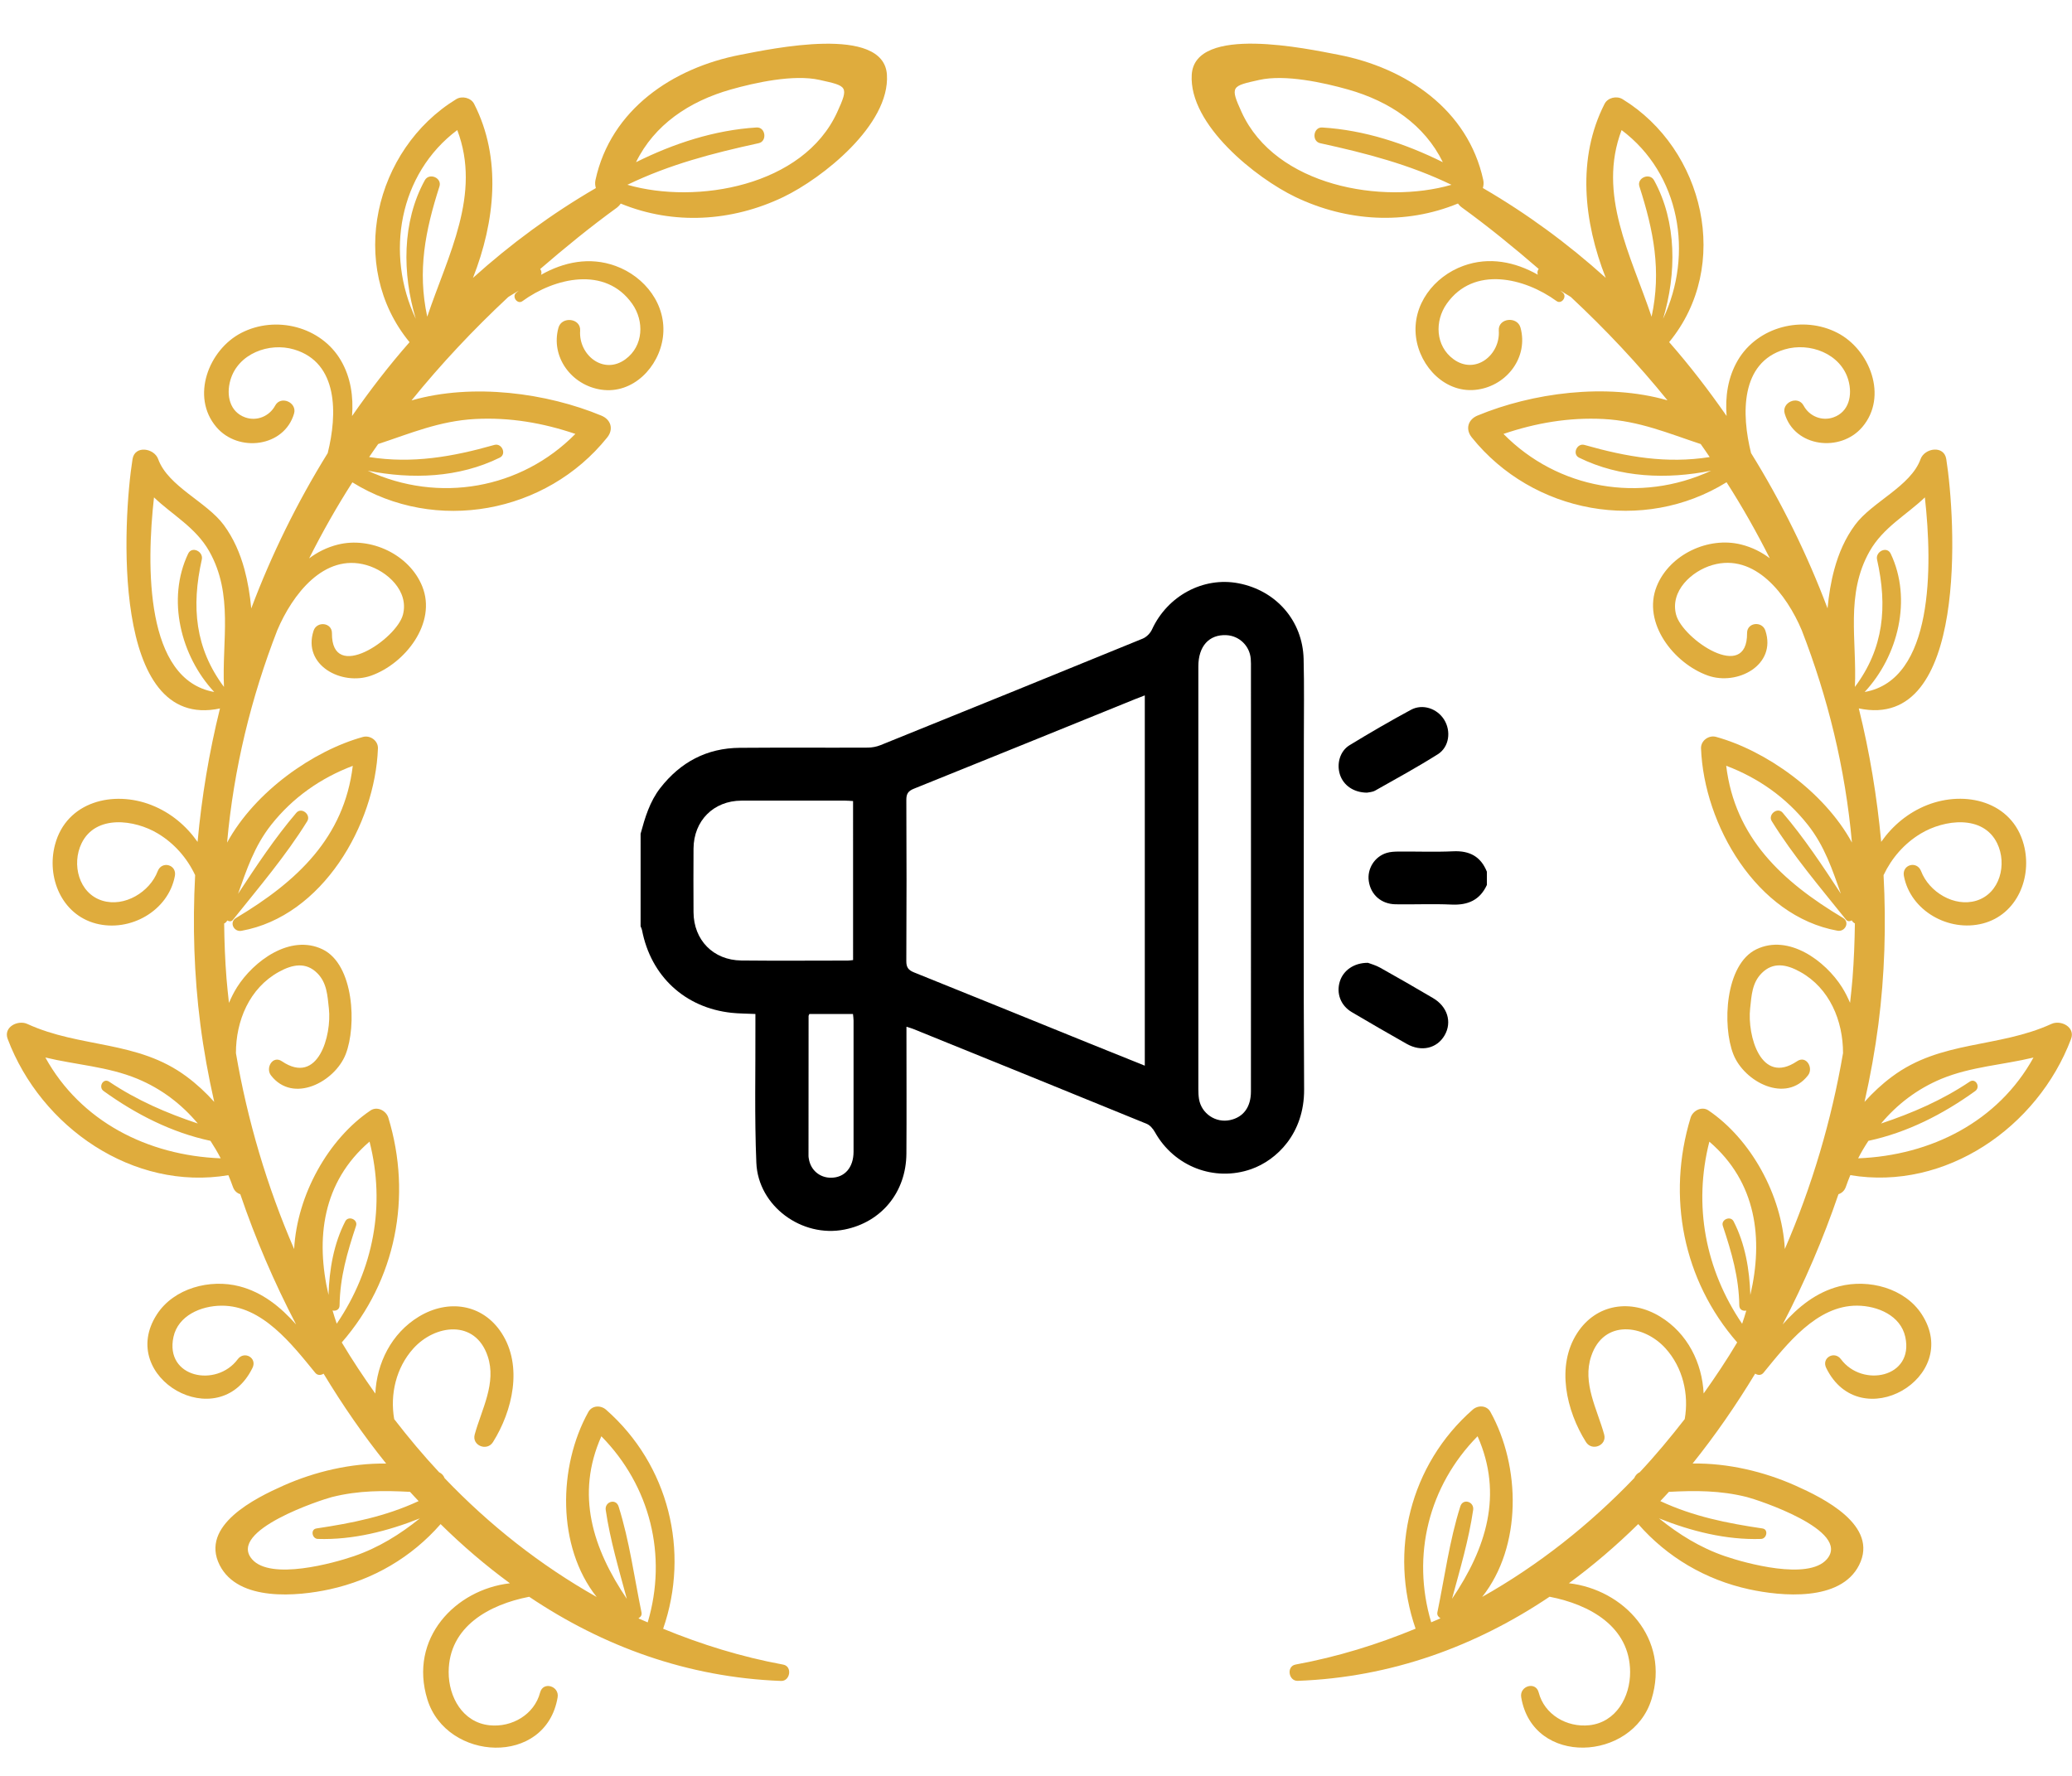
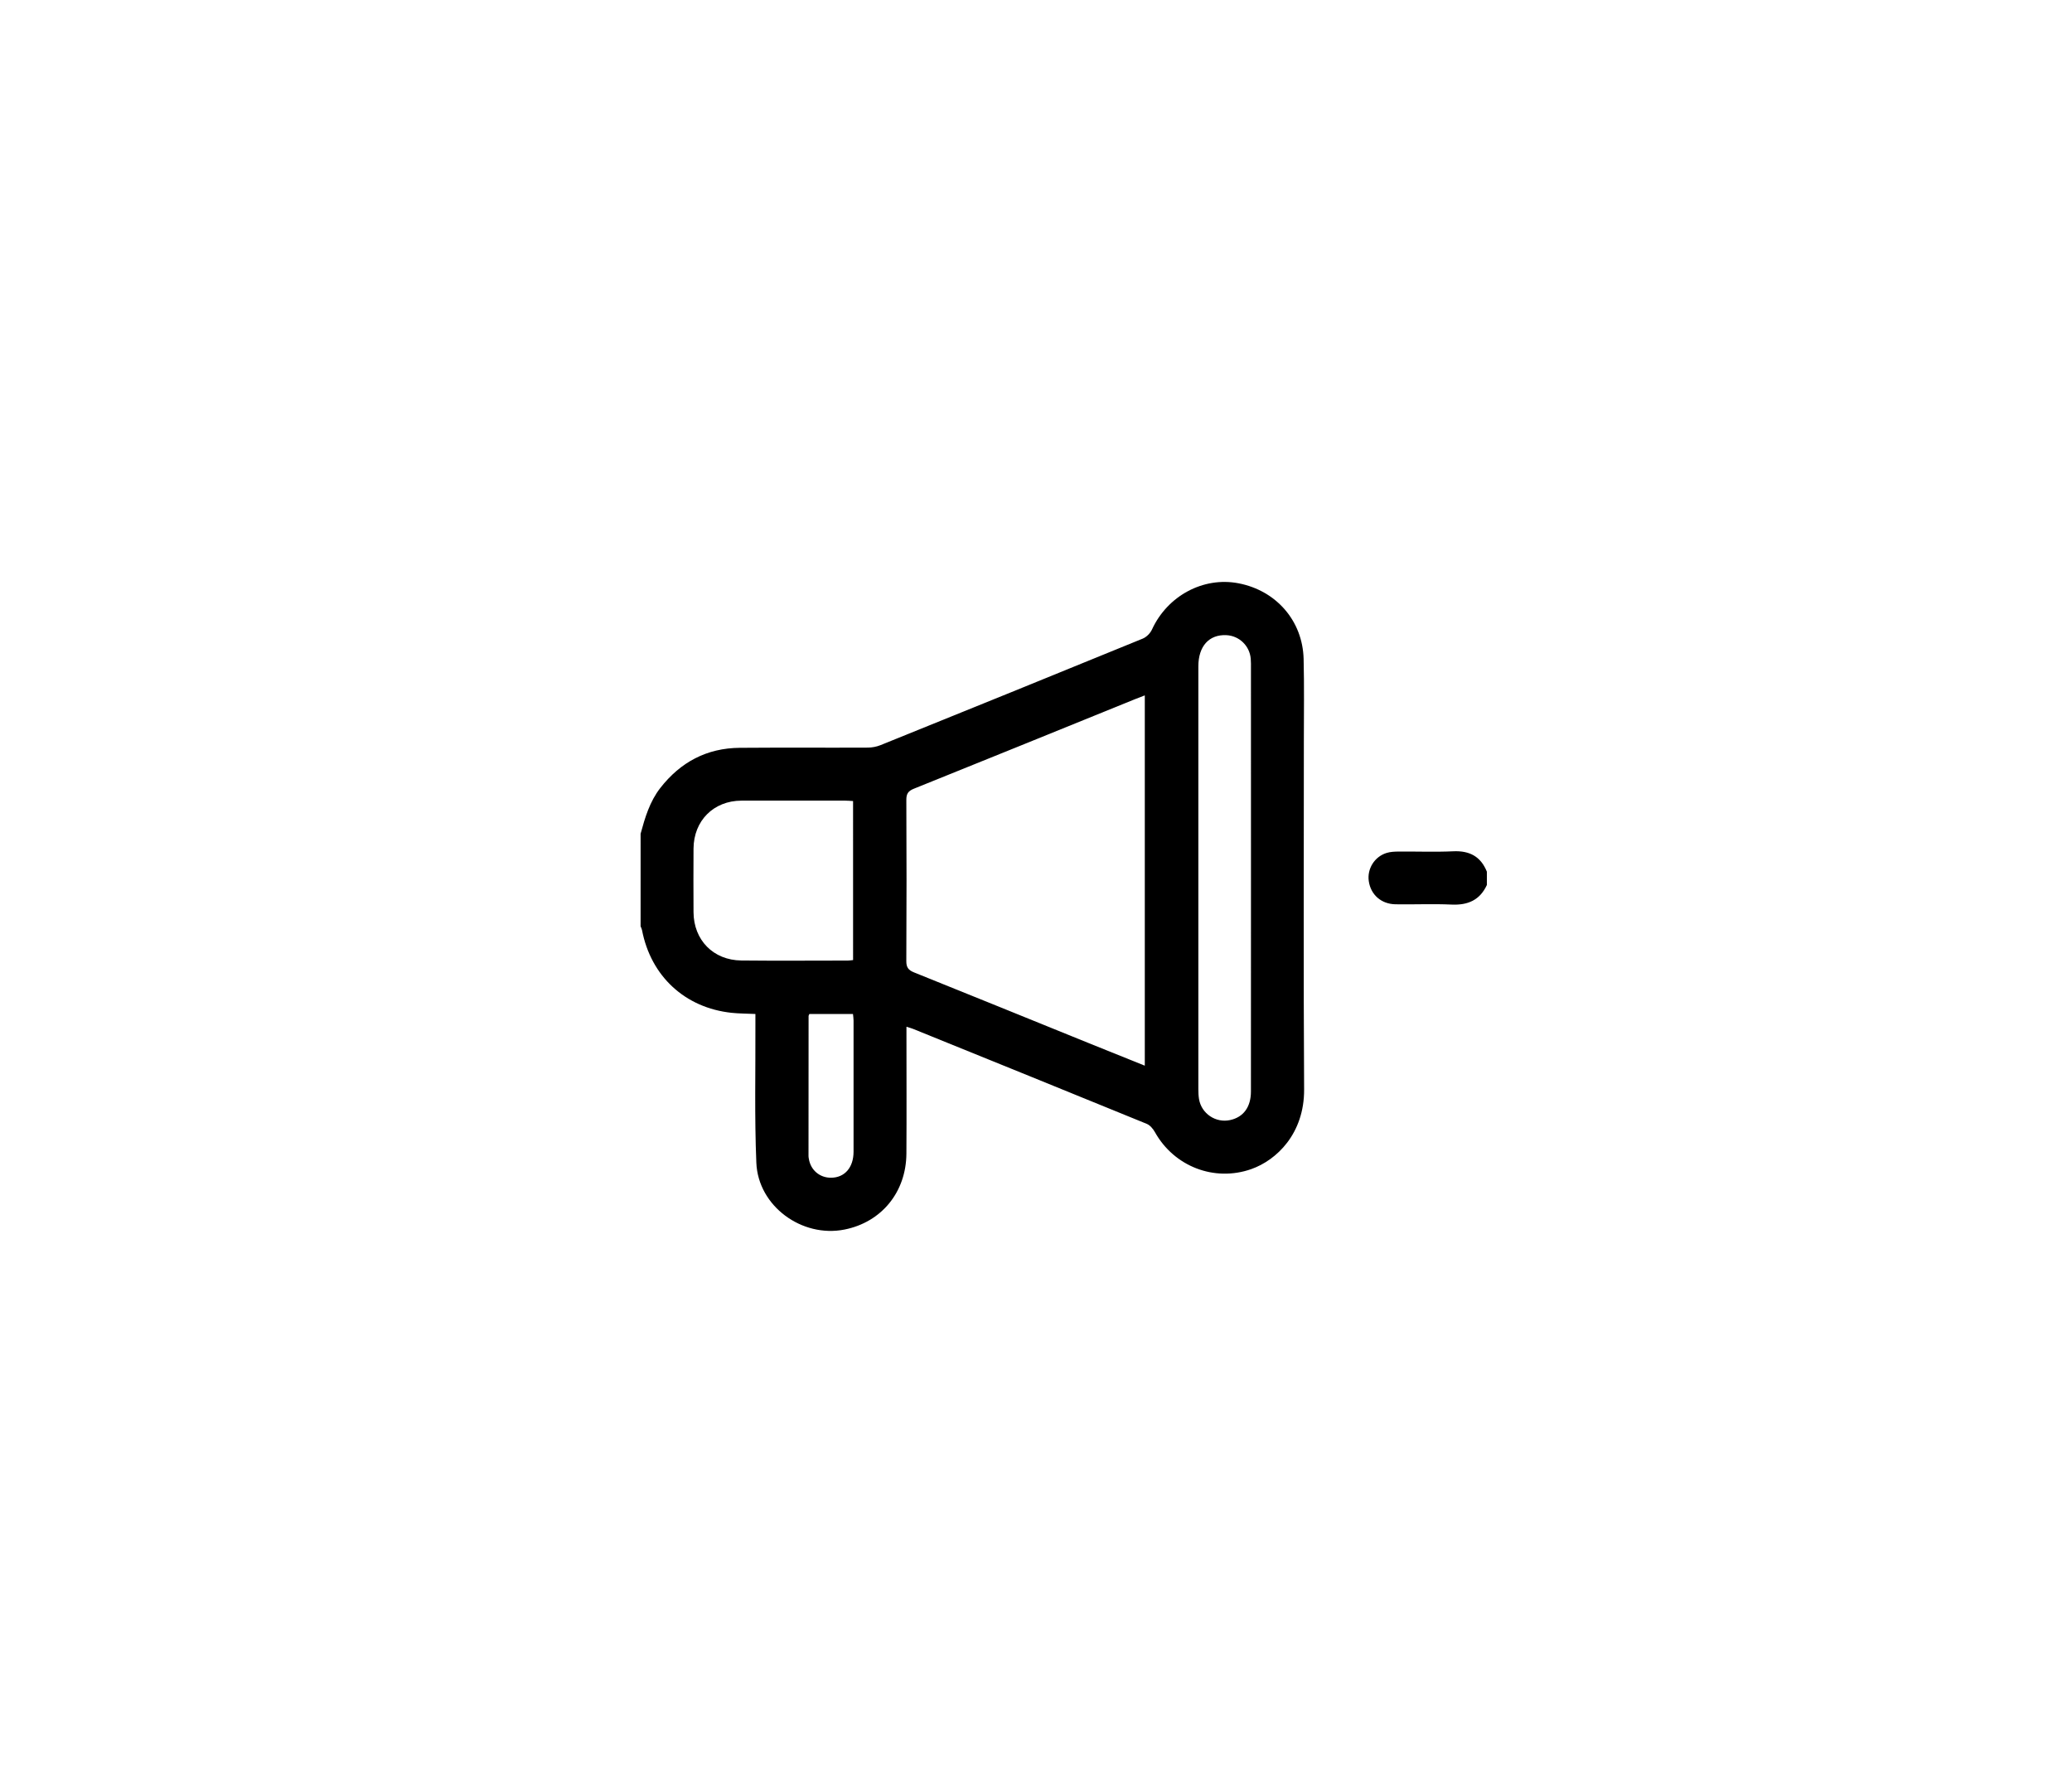
<svg xmlns="http://www.w3.org/2000/svg" version="1.1" id="Слой_1" x="0px" y="0px" width="112px" height="96px" viewBox="0 0 112 96" enable-background="new 0 0 112 96" xml:space="preserve">
-   <path fill="#DFAC3D" d="M33.554,11.005c2.846,1.17,6.005,0.98,8.786-0.353c2.109-1.011,5.771-3.904,5.602-6.614  c-0.171-2.71-6.268-1.394-7.916-1.077c-3.669,0.706-7.012,2.963-7.838,6.769c-0.035,0.162-0.017,0.306,0.021,0.437  c-2.39,1.388-4.608,3.022-6.643,4.855c1.196-3.042,1.562-6.472,0.062-9.407c-0.172-0.336-0.657-0.445-0.969-0.253  c-4.424,2.707-5.911,9.021-2.521,13.135c-1.114,1.266-2.144,2.605-3.108,3.993c0.079-1.043-0.064-2.083-0.604-3.007  c-1.07-1.832-3.521-2.45-5.386-1.486c-1.756,0.907-2.745,3.443-1.344,5.089c1.185,1.394,3.669,1.088,4.199-0.73  c0.176-0.601-0.718-0.994-1.021-0.431c-0.31,0.577-0.988,0.86-1.615,0.64c-0.843-0.297-1.04-1.199-0.807-2.011  c0.411-1.439,2.094-2.065,3.448-1.662c2.394,0.713,2.34,3.496,1.814,5.602c-1.643,2.651-3.032,5.469-4.133,8.396  c-0.068-0.736-0.188-1.455-0.367-2.113c-0.235-0.865-0.589-1.685-1.125-2.407c-0.923-1.245-3.006-2.076-3.539-3.552  c-0.214-0.594-1.263-0.768-1.386,0c-0.514,3.215-1.208,14.743,4.727,13.479c-0.59,2.374-0.989,4.789-1.211,7.214  c-0.61-0.87-1.447-1.579-2.488-1.989c-2.061-0.813-4.595-0.197-5.217,2.133c-0.473,1.768,0.355,3.784,2.214,4.27  c1.845,0.48,3.912-0.687,4.264-2.574c0.114-0.614-0.709-0.835-0.929-0.256c-0.424,1.121-1.792,1.961-2.993,1.592  c-1.279-0.394-1.668-1.976-1.122-3.1c0.761-1.565,2.869-1.287,4.127-0.528c0.892,0.537,1.58,1.329,2.012,2.249  c-0.143,2.705-0.059,5.408,0.283,8.072c0.177,1.376,0.43,2.775,0.749,4.186c-0.449-0.5-0.945-0.963-1.496-1.371  c-2.646-1.971-5.74-1.527-8.608-2.844c-0.507-0.23-1.306,0.164-1.06,0.813c1.801,4.775,6.783,8.229,11.929,7.363  c0.083,0.205,0.168,0.408,0.241,0.621c0.076,0.228,0.229,0.353,0.403,0.408c0.813,2.396,1.828,4.76,3.016,7.041  c-0.837-0.945-1.82-1.742-3.066-2.063c-1.584-0.409-3.538,0.095-4.459,1.52c-2.211,3.418,3.351,6.614,5.169,2.889  c0.265-0.543-0.446-0.938-0.798-0.467c-1.151,1.553-3.951,1-3.475-1.201c0.251-1.158,1.488-1.688,2.597-1.693  c2.193-0.018,3.81,2.092,5.069,3.63c0.125,0.151,0.31,0.136,0.449,0.045c1.025,1.696,2.151,3.329,3.382,4.859  c-1.909-0.025-3.863,0.44-5.55,1.19c-1.511,0.672-4.533,2.154-3.449,4.301c1.008,1.994,4.215,1.685,5.945,1.308  c2.357-0.515,4.436-1.738,5.997-3.526c1.179,1.163,2.431,2.235,3.748,3.199c-2.956,0.339-5.48,2.986-4.462,6.28  c1.036,3.353,6.409,3.635,7.04-0.114c0.103-0.609-0.784-0.885-0.947-0.261c-0.312,1.19-1.521,1.896-2.732,1.771  c-1.456-0.152-2.217-1.531-2.211-2.884c0.01-2.45,2.19-3.644,4.352-4.063c3.986,2.679,8.55,4.36,13.615,4.55  c0.496,0.019,0.622-0.787,0.119-0.882c-2.278-0.42-4.436-1.094-6.493-1.939c1.453-4.189,0.305-8.861-3.085-11.841  c-0.287-0.252-0.757-0.239-0.958,0.123c-1.635,2.944-1.712,7.271,0.45,10.001c-3.052-1.721-5.803-3.896-8.219-6.423  c-0.053-0.138-0.151-0.253-0.297-0.32c-0.855-0.914-1.659-1.878-2.428-2.871c-0.235-1.34,0.102-2.786,1.035-3.819  c1.171-1.3,3.345-1.593,4.019,0.418c0.487,1.448-0.325,2.861-0.702,4.229c-0.166,0.598,0.663,0.929,0.986,0.415  c1.06-1.688,1.627-4.112,0.469-5.896c-1.032-1.592-2.902-1.844-4.476-0.887c-1.489,0.905-2.272,2.514-2.352,4.157  c-0.635-0.896-1.248-1.813-1.813-2.763c2.924-3.354,3.817-7.881,2.518-12.146c-0.116-0.382-0.602-0.638-0.965-0.394  c-2.28,1.541-3.969,4.559-4.128,7.492c-1.466-3.381-2.524-6.955-3.146-10.59c-0.004-1.748,0.727-3.511,2.315-4.391  c0.743-0.412,1.466-0.546,2.078,0.063c0.525,0.524,0.554,1.203,0.632,1.922c0.157,1.437-0.577,4.174-2.541,2.844  c-0.499-0.337-0.899,0.365-0.59,0.764c1.195,1.543,3.45,0.354,4.038-1.142c0.598-1.525,0.458-4.851-1.251-5.673  c-1.75-0.842-3.73,0.635-4.625,2.053c-0.17,0.271-0.309,0.554-0.433,0.843c-0.048-0.438-0.097-0.876-0.132-1.313  c-0.08-1.004-0.116-1.998-0.128-2.98c0.074-0.029,0.127-0.093,0.17-0.162c0.101,0.059,0.222,0.068,0.307-0.038  c1.374-1.72,2.854-3.453,4.013-5.326c0.22-0.356-0.309-0.785-0.59-0.455c-1.156,1.354-2.163,2.876-3.149,4.378  c0.464-1.299,0.874-2.567,1.792-3.731c1.167-1.477,2.68-2.532,4.41-3.187c-0.468,3.871-3,6.247-6.31,8.223  c-0.387,0.229-0.119,0.771,0.293,0.694c4.38-0.787,7.225-5.742,7.377-9.861c0.016-0.418-0.423-0.727-0.813-0.618  c-2.673,0.74-5.831,2.941-7.341,5.712c0.361-4.024,1.304-7.852,2.712-11.477c0.814-1.926,2.528-4.188,4.827-3.525  c1.12,0.323,2.304,1.405,1.965,2.685c-0.347,1.314-3.861,3.704-3.836,0.996c0.006-0.584-0.818-0.666-0.993-0.134  c-0.614,1.873,1.528,2.993,3.114,2.428c1.836-0.654,3.558-2.845,2.761-4.824c-0.692-1.724-2.794-2.708-4.572-2.257  c-0.58,0.146-1.093,0.404-1.542,0.742c0.709-1.406,1.484-2.78,2.337-4.11c4.496,2.789,10.475,1.688,13.775-2.427  c0.355-0.442,0.204-0.963-0.311-1.177c-2.936-1.22-6.937-1.78-10.268-0.824c1.59-1.964,3.34-3.827,5.225-5.586  c0.03-0.019,0.061-0.04,0.091-0.059c0.163-0.097,0.322-0.195,0.483-0.292c-0.049,0.043-0.102,0.082-0.15,0.125  c-0.234,0.213,0.081,0.638,0.344,0.447c1.732-1.263,4.481-1.924,5.938,0.144c0.655,0.931,0.614,2.275-0.365,2.994  c-1.188,0.874-2.542-0.233-2.451-1.542c0.047-0.681-0.998-0.797-1.173-0.159c-0.434,1.578,0.707,3.108,2.31,3.346  c1.718,0.256,3.133-1.225,3.338-2.844c0.22-1.734-0.97-3.266-2.56-3.844c-1.4-0.509-2.805-0.212-4.027,0.479  c0.042-0.111,0.02-0.226-0.048-0.312c1.337-1.154,2.711-2.276,4.163-3.329C33.443,11.149,33.503,11.079,33.554,11.005z   M40.895,6.891c-2.274,0.141-4.476,0.863-6.516,1.877c0.988-2.019,2.866-3.29,5.12-3.929c1.325-0.375,3.405-0.833,4.803-0.519  c1.497,0.335,1.599,0.331,0.95,1.749c-1.832,4.001-7.605,4.998-11.339,3.92c2.278-1.1,4.605-1.705,7.097-2.249  C41.482,7.639,41.384,6.86,40.895,6.891z M32.506,77.641c2.64,2.684,3.581,6.445,2.505,10.061c-0.162-0.071-0.328-0.139-0.488-0.21  c0.001-0.009-0.001-0.017,0-0.021c0.102-0.057,0.183-0.153,0.153-0.304c-0.391-1.896-0.655-3.887-1.238-5.729  c-0.144-0.455-0.761-0.261-0.696,0.189c0.235,1.609,0.712,3.217,1.141,4.805C32.042,83.706,31.103,80.797,32.506,77.641z   M22.164,80.646c0.151,0.17,0.31,0.334,0.464,0.5c-1.79,0.83-3.587,1.188-5.525,1.479c-0.333,0.05-0.235,0.559,0.077,0.566  c1.88,0.063,3.775-0.418,5.517-1.112c-1.072,0.864-2.229,1.585-3.563,2.043c-1.117,0.383-4.502,1.321-5.507,0.17  c-1.362-1.56,3.777-3.229,4.314-3.364C19.388,80.563,20.748,80.572,22.164,80.646z M19.975,61.712  c0.874,3.438,0.22,6.907-1.773,9.843c-0.082-0.236-0.156-0.474-0.226-0.712c0.173,0.04,0.375-0.041,0.379-0.271  c0.021-1.532,0.415-2.87,0.891-4.307c0.113-0.342-0.415-0.564-0.581-0.246c-0.628,1.217-0.865,2.613-0.908,3.982  C17.051,66.957,17.422,63.904,19.975,61.712z M2.452,57.166c1.654,0.398,3.372,0.489,4.968,1.148  c1.323,0.549,2.406,1.387,3.271,2.42C9,60.17,7.4,59.479,5.897,58.471c-0.318-0.212-0.599,0.29-0.296,0.508  c1.738,1.252,3.671,2.242,5.775,2.692c0.198,0.306,0.386,0.617,0.553,0.945C7.978,62.462,4.358,60.619,2.452,57.166z M12.107,37.133  c-1.56-2.082-1.772-4.332-1.198-6.889c0.095-0.425-0.532-0.746-0.739-0.313c-1.167,2.455-0.406,5.528,1.409,7.475  c-3.732-0.655-3.674-6.773-3.255-10.519c0.989,0.948,2.253,1.621,2.984,2.909C12.632,32.134,11.99,34.644,12.107,37.133z   M25.692,22.65c1.869-0.098,3.664,0.214,5.409,0.806c-2.937,2.983-7.386,3.768-11.223,1.988c2.389,0.476,4.921,0.386,7.136-0.705  c0.385-0.19,0.114-0.801-0.29-0.688c-2.282,0.648-4.437,1.022-6.77,0.656c0.163-0.234,0.321-0.471,0.488-0.704  C22.179,23.431,23.759,22.751,25.692,22.65z M23.094,17.121c-0.536-2.487-0.11-4.644,0.66-7.042c0.15-0.467-0.556-0.763-0.792-0.333  c-1.24,2.252-1.219,5.065-0.487,7.487c-1.662-3.508-0.912-7.837,2.242-10.202C26.037,10.508,24.216,13.78,23.094,17.121z" />
-   <path fill="#DFAC3D" d="M79.012,11.209c1.45,1.052,2.825,2.174,4.161,3.329c-0.065,0.085-0.089,0.201-0.047,0.312  c-1.224-0.691-2.626-0.988-4.026-0.479c-1.59,0.578-2.779,2.11-2.56,3.844c0.204,1.62,1.619,3.101,3.338,2.844  c1.604-0.238,2.742-1.769,2.312-3.346c-0.176-0.638-1.222-0.522-1.174,0.159c0.09,1.309-1.264,2.417-2.453,1.542  c-0.977-0.719-1.019-2.063-0.361-2.994c1.458-2.068,4.203-1.407,5.938-0.144c0.264,0.191,0.578-0.233,0.346-0.447  c-0.049-0.043-0.103-0.082-0.15-0.125c0.162,0.098,0.32,0.196,0.482,0.292c0.029,0.019,0.062,0.041,0.093,0.059  c1.885,1.76,3.634,3.622,5.224,5.586c-3.328-0.957-7.332-0.396-10.27,0.824c-0.514,0.214-0.666,0.735-0.311,1.177  c3.301,4.117,9.279,5.216,13.774,2.427c0.854,1.331,1.629,2.705,2.337,4.11c-0.448-0.338-0.96-0.596-1.54-0.742  c-1.776-0.451-3.88,0.534-4.573,2.257c-0.795,1.979,0.928,4.17,2.764,4.824c1.586,0.565,3.729-0.556,3.111-2.428  c-0.174-0.532-0.996-0.451-0.99,0.134c0.022,2.708-3.49,0.318-3.836-0.996c-0.341-1.28,0.844-2.362,1.965-2.685  c2.299-0.663,4.014,1.599,4.826,3.525c1.407,3.625,2.353,7.453,2.713,11.477c-1.514-2.771-4.668-4.972-7.344-5.712  c-0.39-0.109-0.826,0.2-0.813,0.618c0.154,4.12,2.998,9.076,7.379,9.861c0.41,0.072,0.68-0.465,0.293-0.694  c-3.311-1.976-5.842-4.352-6.311-8.223c1.729,0.655,3.24,1.71,4.407,3.187c0.921,1.164,1.328,2.432,1.792,3.731  c-0.984-1.502-1.99-3.024-3.146-4.378c-0.28-0.33-0.813,0.099-0.59,0.455c1.158,1.873,2.64,3.606,4.015,5.326  c0.084,0.106,0.207,0.095,0.307,0.038c0.044,0.069,0.097,0.131,0.171,0.162c-0.014,0.984-0.05,1.979-0.129,2.982  c-0.035,0.438-0.084,0.877-0.132,1.313c-0.124-0.289-0.263-0.57-0.435-0.843c-0.896-1.418-2.875-2.894-4.625-2.054  c-1.709,0.821-1.851,4.146-1.25,5.674c0.586,1.496,2.842,2.685,4.037,1.142c0.309-0.396-0.092-1.101-0.59-0.764  c-1.966,1.329-2.697-1.407-2.539-2.845c0.078-0.72,0.104-1.396,0.631-1.92c0.609-0.609,1.336-0.479,2.078-0.063  c1.588,0.88,2.315,2.642,2.313,4.389c-0.621,3.638-1.682,7.209-3.146,10.591c-0.16-2.936-1.849-5.949-4.129-7.492  c-0.361-0.243-0.849,0.013-0.965,0.395c-1.299,4.268-0.406,8.791,2.518,12.146c-0.563,0.949-1.176,1.863-1.813,2.761  c-0.08-1.646-0.863-3.252-2.354-4.157c-1.572-0.957-3.443-0.705-4.478,0.887c-1.157,1.782-0.591,4.209,0.472,5.896  c0.324,0.514,1.148,0.183,0.982-0.415c-0.377-1.365-1.188-2.778-0.699-4.229c0.674-2.011,2.848-1.718,4.02-0.418  c0.932,1.033,1.271,2.479,1.035,3.819c-0.771,0.993-1.573,1.957-2.43,2.871c-0.146,0.067-0.244,0.187-0.299,0.319  c-2.418,2.523-5.168,4.703-8.22,6.424c2.161-2.729,2.084-7.055,0.446-10.001c-0.197-0.362-0.67-0.375-0.957-0.123  c-3.391,2.977-4.539,7.647-3.088,11.841c-2.055,0.85-4.213,1.521-6.488,1.939c-0.506,0.095-0.379,0.897,0.117,0.881  c5.063-0.188,9.627-1.87,13.613-4.547c2.162,0.418,4.342,1.61,4.354,4.063c0.007,1.354-0.759,2.729-2.21,2.884  c-1.215,0.127-2.424-0.578-2.732-1.771c-0.16-0.624-1.05-0.351-0.945,0.261c0.631,3.749,6.004,3.467,7.041,0.114  c1.018-3.294-1.508-5.941-4.463-6.28c1.314-0.964,2.566-2.036,3.748-3.199c1.562,1.788,3.639,3.014,5.994,3.526  c1.729,0.377,4.938,0.688,5.944-1.308c1.084-2.146-1.938-3.629-3.448-4.301c-1.688-0.753-3.645-1.219-5.551-1.19  c1.229-1.53,2.354-3.163,3.382-4.859c0.142,0.093,0.324,0.104,0.448-0.045c1.26-1.538,2.876-3.646,5.068-3.63  c1.107,0.009,2.348,0.535,2.599,1.693c0.479,2.199-2.324,2.752-3.478,1.203c-0.354-0.475-1.063-0.076-0.799,0.467  c1.818,3.729,7.381,0.529,5.17-2.889c-0.92-1.425-2.875-1.929-4.459-1.52c-1.246,0.32-2.229,1.115-3.064,2.063  c1.188-2.281,2.201-4.646,3.017-7.041c0.175-0.059,0.327-0.184,0.403-0.408c0.07-0.213,0.156-0.416,0.238-0.623  c5.146,0.861,10.127-2.586,11.931-7.361c0.245-0.648-0.556-1.046-1.062-0.813c-2.869,1.313-5.963,0.873-8.607,2.844  c-0.551,0.408-1.047,0.871-1.494,1.371c0.316-1.407,0.57-2.81,0.748-4.186c0.343-2.664,0.427-5.367,0.281-8.072  c0.435-0.92,1.119-1.712,2.014-2.249c1.259-0.758,3.365-1.037,4.127,0.528c0.546,1.124,0.156,2.706-1.122,3.1  c-1.198,0.369-2.565-0.474-2.991-1.595c-0.222-0.579-1.041-0.357-0.93,0.256c0.354,1.885,2.418,3.051,4.266,2.574  c1.856-0.481,2.687-2.501,2.213-4.27c-0.623-2.33-3.156-2.945-5.22-2.133c-1.036,0.41-1.877,1.12-2.485,1.989  c-0.225-2.425-0.621-4.84-1.211-7.214c5.937,1.263,5.238-10.265,4.728-13.479c-0.123-0.768-1.172-0.594-1.388,0  c-0.531,1.476-2.614,2.307-3.537,3.552c-0.536,0.722-0.891,1.542-1.125,2.407c-0.18,0.659-0.299,1.377-0.367,2.113  c-1.102-2.928-2.491-5.746-4.135-8.396c-0.525-2.106-0.58-4.889,1.813-5.602c1.354-0.403,3.037,0.222,3.448,1.662  c0.229,0.813,0.036,1.714-0.81,2.011c-0.627,0.22-1.305-0.063-1.612-0.64c-0.304-0.563-1.196-0.17-1.021,0.431  c0.528,1.818,3.014,2.124,4.197,0.73c1.398-1.646,0.411-4.182-1.344-5.089c-1.866-0.964-4.315-0.346-5.389,1.486  c-0.539,0.924-0.685,1.964-0.604,3.007c-0.965-1.388-1.995-2.729-3.105-3.993c3.39-4.114,1.899-10.428-2.521-13.135  c-0.313-0.191-0.797-0.083-0.969,0.253c-1.5,2.935-1.135,6.366,0.062,9.407c-2.032-1.833-4.252-3.467-6.642-4.855  c0.037-0.131,0.056-0.275,0.021-0.437c-0.826-3.805-4.173-6.063-7.841-6.769c-1.647-0.317-7.747-1.633-7.916,1.077  c-0.168,2.71,3.493,5.603,5.604,6.614c2.781,1.333,5.938,1.523,8.785,0.353C78.867,11.079,78.928,11.149,79.012,11.209z   M71.361,7.741c2.49,0.544,4.818,1.149,7.097,2.249c-3.733,1.077-9.508,0.081-11.34-3.92c-0.647-1.418-0.546-1.414,0.95-1.749  c1.396-0.313,3.479,0.144,4.804,0.519c2.255,0.639,4.131,1.91,5.12,3.929c-2.039-1.014-4.241-1.737-6.516-1.877  C70.986,6.86,70.889,7.639,71.361,7.741z M78.488,86.427c0.43-1.586,0.906-3.19,1.142-4.803c0.065-0.45-0.553-0.646-0.694-0.192  c-0.586,1.85-0.85,3.836-1.24,5.731c-0.026,0.147,0.054,0.247,0.154,0.304c0,0.008-0.002,0.016-0.002,0.021  c-0.158,0.074-0.324,0.139-0.486,0.21c-1.074-3.612-0.135-7.378,2.507-10.058C81.268,80.797,80.328,83.706,78.488,86.427z   M94.432,80.928c0.535,0.135,5.676,1.805,4.313,3.364c-1.005,1.151-4.39,0.213-5.507-0.17c-1.336-0.458-2.491-1.179-3.563-2.043  c1.74,0.694,3.638,1.176,5.517,1.112c0.313-0.01,0.41-0.52,0.078-0.566c-1.938-0.287-3.733-0.646-5.523-1.479  c0.152-0.166,0.313-0.33,0.464-0.5C91.624,80.572,92.982,80.563,94.432,80.928z M94.613,70.004  c-0.043-1.369-0.279-2.768-0.907-3.984c-0.165-0.316-0.692-0.094-0.581,0.246c0.477,1.438,0.87,2.773,0.891,4.309  c0.004,0.229,0.205,0.312,0.379,0.271c-0.067,0.238-0.145,0.478-0.226,0.714c-1.993-2.938-2.646-6.404-1.772-9.845  C94.947,63.904,95.32,66.957,94.613,70.004z M100.441,62.616c0.166-0.328,0.354-0.642,0.554-0.945  c2.103-0.45,4.037-1.44,5.774-2.692c0.303-0.218,0.021-0.72-0.297-0.508c-1.502,1.008-3.104,1.699-4.793,2.264  c0.862-1.03,1.944-1.868,3.271-2.42c1.596-0.656,3.313-0.748,4.968-1.146C108.014,60.619,104.393,62.462,100.441,62.616z   M101.063,29.797c0.731-1.289,1.996-1.961,2.984-2.909c0.419,3.746,0.479,9.864-3.255,10.519c1.815-1.947,2.575-5.02,1.409-7.475  c-0.207-0.433-0.835-0.112-0.739,0.313c0.574,2.557,0.362,4.807-1.198,6.889C100.382,34.644,99.738,32.134,101.063,29.797z   M91.93,24.004c0.166,0.232,0.324,0.469,0.486,0.704c-2.333,0.367-4.486-0.007-6.77-0.656c-0.404-0.115-0.676,0.496-0.291,0.688  c2.215,1.091,4.748,1.181,7.139,0.705c-3.838,1.78-8.287,0.996-11.225-1.988c1.744-0.592,3.541-0.903,5.408-0.806  C88.611,22.751,90.191,23.431,91.93,24.004z M87.654,7.032c3.154,2.365,3.904,6.693,2.242,10.202  c0.729-2.422,0.752-5.235-0.487-7.487c-0.236-0.43-0.942-0.134-0.792,0.333c0.77,2.397,1.195,4.555,0.658,7.042  C88.154,13.78,86.334,10.508,87.654,7.032z" />
  <g>
    <path fill-rule="evenodd" clip-rule="evenodd" d="M34.627,45.07c0.238-0.874,0.493-1.737,1.063-2.471   c1.092-1.402,2.515-2.16,4.298-2.174c2.307-0.019,4.615,0,6.922-0.011c0.231-0.001,0.475-0.048,0.688-0.134   c4.726-1.91,9.45-3.825,14.167-5.756c0.205-0.083,0.41-0.29,0.502-0.49c0.835-1.822,2.771-2.869,4.678-2.503   c2.036,0.391,3.467,2.024,3.521,4.086c0.037,1.472,0.013,2.948,0.013,4.421c0.001,6.283-0.024,12.565,0.014,18.847   c0.014,2.403-1.492,3.831-2.854,4.313c-1.991,0.702-4.169-0.133-5.211-1.998c-0.1-0.179-0.264-0.375-0.443-0.448   c-4.209-1.722-8.424-3.428-12.639-5.137c-0.092-0.036-0.191-0.062-0.348-0.111c0,0.2,0,0.357,0,0.515   c0,2.114,0.011,4.229-0.003,6.343c-0.014,2.084-1.349,3.707-3.344,4.104c-2.301,0.459-4.667-1.261-4.767-3.604   c-0.104-2.483-0.041-4.972-0.051-7.458c-0.001-0.189,0-0.378,0-0.591c-0.464-0.021-0.879-0.02-1.289-0.063   c-2.52-0.271-4.36-1.978-4.84-4.471c-0.014-0.071-0.051-0.138-0.077-0.205C34.627,48.405,34.627,46.737,34.627,45.07z    M61.881,57.608c0-6.712,0-13.34,0-20.017c-0.21,0.082-0.375,0.142-0.537,0.208c-3.98,1.614-7.957,3.234-11.941,4.835   c-0.32,0.128-0.413,0.281-0.412,0.612c0.014,2.902,0.015,5.805-0.001,8.707c-0.002,0.344,0.114,0.49,0.418,0.613   c3.157,1.268,6.308,2.552,9.462,3.83C59.858,56.796,60.849,57.192,61.881,57.608z M67.62,47.483c0-3.78,0-7.56-0.001-11.34   c0-0.178,0.005-0.357-0.011-0.535c-0.061-0.701-0.626-1.242-1.322-1.273c-0.932-0.042-1.51,0.599-1.51,1.685   c-0.001,7.62-0.001,15.239,0,22.857c0,0.179,0.007,0.359,0.035,0.534c0.131,0.788,0.904,1.308,1.683,1.137   c0.719-0.156,1.124-0.704,1.124-1.546C67.622,55.162,67.62,51.322,67.62,47.483z M46.112,43.303   c-0.148-0.008-0.277-0.022-0.407-0.022c-1.875-0.001-3.75-0.004-5.626,0c-1.505,0.004-2.582,1.082-2.591,2.593   c-0.007,1.146-0.007,2.292,0,3.437c0.009,1.506,1.067,2.594,2.583,2.611c1.92,0.02,3.84,0.005,5.76,0.004   c0.086-0.001,0.172-0.016,0.282-0.027C46.112,49.025,46.112,46.178,46.112,43.303z M43.751,54.813   c-0.022,0.054-0.044,0.08-0.044,0.108c-0.003,2.526-0.004,5.055-0.004,7.581c0,0.045,0.01,0.089,0.017,0.133   c0.094,0.614,0.586,1.035,1.203,1.03c0.735-0.004,1.213-0.55,1.215-1.404c0.003-2.364,0.001-4.727,0-7.092   c0-0.114-0.019-0.229-0.031-0.356C45.3,54.813,44.52,54.813,43.751,54.813z" />
    <path fill-rule="evenodd" clip-rule="evenodd" d="M80.372,47.839c-0.378,0.817-1.024,1.1-1.904,1.06   c-1.008-0.046-2.021,0.001-3.031-0.015c-0.778-0.013-1.342-0.516-1.449-1.251c-0.096-0.664,0.307-1.322,0.963-1.525   c0.207-0.064,0.438-0.073,0.658-0.075c0.981-0.008,1.964,0.032,2.942-0.014c0.883-0.041,1.491,0.28,1.821,1.105   C80.372,47.362,80.372,47.601,80.372,47.839z" />
-     <path fill-rule="evenodd" clip-rule="evenodd" d="M73.945,52.048c0.138,0.054,0.413,0.126,0.654,0.261   c0.959,0.535,1.911,1.086,2.859,1.643c0.783,0.457,1.042,1.299,0.63,2.013c-0.413,0.715-1.26,0.913-2.052,0.463   c-0.994-0.565-1.987-1.132-2.97-1.717c-0.604-0.36-0.84-1.015-0.644-1.653C72.608,52.462,73.181,52.043,73.945,52.048z" />
-     <path fill-rule="evenodd" clip-rule="evenodd" d="M73.887,42.849c-0.732-0.007-1.277-0.406-1.461-0.986   c-0.183-0.583,0.003-1.26,0.524-1.579c1.09-0.665,2.194-1.307,3.317-1.913c0.632-0.341,1.417-0.071,1.794,0.531   c0.387,0.619,0.279,1.479-0.34,1.871c-1.104,0.696-2.252,1.324-3.39,1.966C74.172,42.827,73.963,42.83,73.887,42.849z" />
  </g>
</svg>